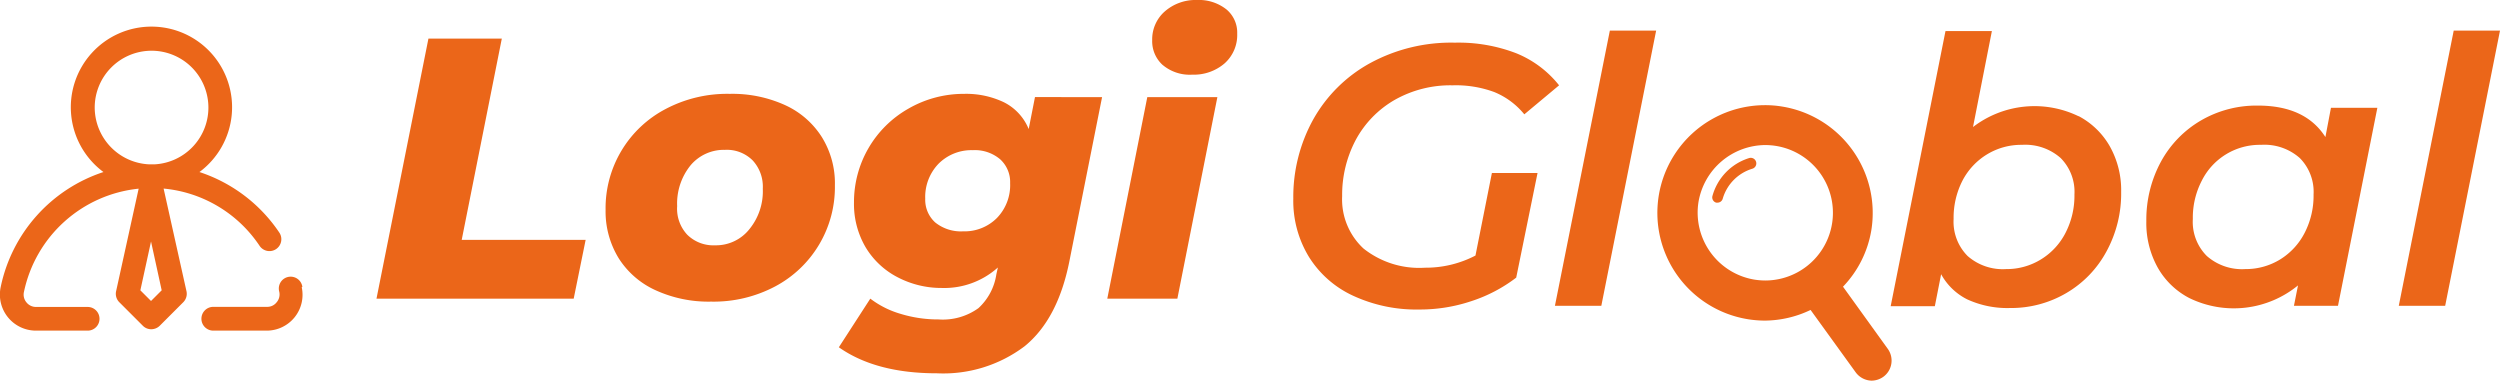
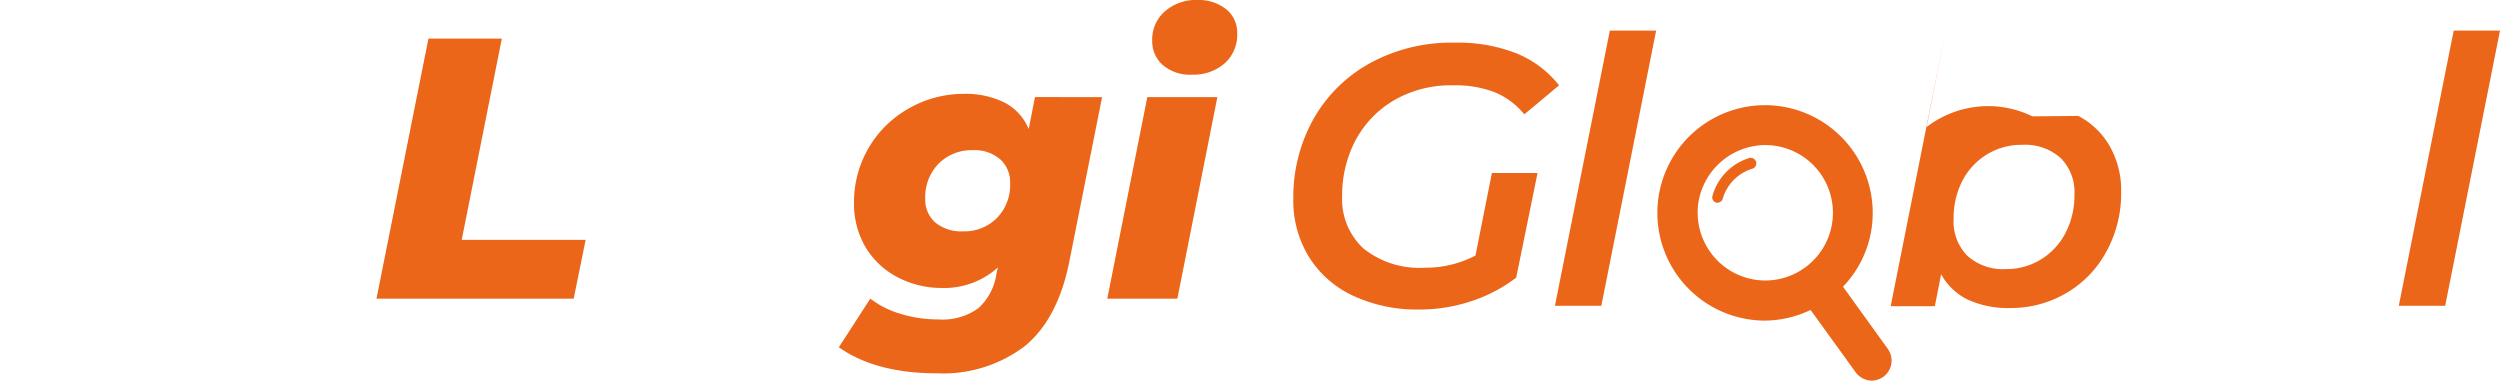
<svg xmlns="http://www.w3.org/2000/svg" viewBox="0 0 234.4 35.69">
  <defs>
    <style>.cls-1{fill:#eb6619;}</style>
  </defs>
  <g id="レイヤー_2" data-name="レイヤー 2">
    <g id="レイヤー_1-2" data-name="レイヤー 1">
      <path class="cls-1" d="M40.17,3.62h6.88L43.29,22.49H54.91L53.79,28H35.3Z" />
-       <path class="cls-1" d="M61.44,27.2a8,8,0,0,1-3.44-3,8.38,8.38,0,0,1-1.22-4.52,10.49,10.49,0,0,1,5.63-9.46,12.34,12.34,0,0,1,6-1.42,11.94,11.94,0,0,1,5.21,1.06,8,8,0,0,1,3.44,3,8.21,8.21,0,0,1,1.22,4.51,10.54,10.54,0,0,1-5.61,9.49,12.31,12.31,0,0,1-6,1.42A11.94,11.94,0,0,1,61.44,27.2Zm8.83-5.72a5.62,5.62,0,0,0,1.25-3.79,3.63,3.63,0,0,0-.94-2.64,3.42,3.42,0,0,0-2.6-1,4.08,4.08,0,0,0-3.24,1.46,5.69,5.69,0,0,0-1.25,3.82A3.57,3.57,0,0,0,64.43,22a3.48,3.48,0,0,0,2.61,1A4,4,0,0,0,70.27,21.48Z" />
      <path class="cls-1" d="M103.33,9.11l-3.06,15.36q-1.08,5.46-4.21,8A12.66,12.66,0,0,1,87.83,35q-5.72,0-9.18-2.44L81.6,28a8.66,8.66,0,0,0,2.85,1.43,12,12,0,0,0,3.55.52,5.71,5.71,0,0,0,3.74-1.06,5.37,5.37,0,0,0,1.68-3.18l.14-.63A7.52,7.52,0,0,1,88.31,27a8.87,8.87,0,0,1-4.14-1,7.52,7.52,0,0,1-3-2.8A8,8,0,0,1,80.07,19a10.06,10.06,0,0,1,5.08-8.8A10.37,10.37,0,0,1,90.4,8.8a8.2,8.2,0,0,1,3.73.79,4.87,4.87,0,0,1,2.32,2.51l.59-3ZM93.47,20.44a4.42,4.42,0,0,0,1.24-3.27,2.88,2.88,0,0,0-.94-2.24,3.67,3.67,0,0,0-2.57-.85A4.35,4.35,0,0,0,88,15.35a4.48,4.48,0,0,0-1.25,3.28,2.86,2.86,0,0,0,.94,2.23,3.84,3.84,0,0,0,2.61.83A4.28,4.28,0,0,0,93.47,20.44Z" />
      <path class="cls-1" d="M107.57,9.11h6.57L110.39,28h-6.57Zm1.46-3a3,3,0,0,1-1-2.33,3.48,3.48,0,0,1,1.16-2.69A4.38,4.38,0,0,1,112.23,0,4.16,4.16,0,0,1,115,.89a2.83,2.83,0,0,1,1,2.27,3.56,3.56,0,0,1-1.18,2.78A4.41,4.41,0,0,1,111.78,7,3.94,3.94,0,0,1,109,6.08Z" />
-       <path class="cls-1" d="M28.35,26.89a1.11,1.11,0,1,0-2.17.45,1.13,1.13,0,0,1-.24,1,1.1,1.1,0,0,1-.88.43H20A1.11,1.11,0,0,0,20,31h5a3.36,3.36,0,0,0,3.29-4.07Z" />
-       <path class="cls-1" d="M15.34,17.68a12.18,12.18,0,0,1,9,5.37,1.11,1.11,0,0,0,1.85-1.24,14.45,14.45,0,0,0-7.49-5.68,7.56,7.56,0,1,0-9,0A14.44,14.44,0,0,0,.07,26.89,3.38,3.38,0,0,0,3.37,31H8.22a1.11,1.11,0,0,0,0-2.22H3.37a1.14,1.14,0,0,1-.89-.43,1.13,1.13,0,0,1-.23-1A12.26,12.26,0,0,1,13,17.69l-2.12,9.64a1.12,1.12,0,0,0,.3,1l2.22,2.22a1.1,1.1,0,0,0,.79.32,1.14,1.14,0,0,0,.78-.32l2.22-2.22a1.12,1.12,0,0,0,.3-1Zm-6.46-7.6a5.33,5.33,0,1,1,5.6,5.33H14A5.35,5.35,0,0,1,8.88,10.08Zm5.28,18.14-1-1,1-4.58,1,4.58Z" />
      <path class="cls-1" d="M139.88,16.22h4.28l-2,9.81a14.07,14.07,0,0,1-4.19,2.2,15.18,15.18,0,0,1-4.89.79,14.1,14.1,0,0,1-6.25-1.31,9.6,9.6,0,0,1-4.12-3.65,10.08,10.08,0,0,1-1.45-5.44,15,15,0,0,1,1.88-7.44,13.59,13.59,0,0,1,5.32-5.26A15.9,15.9,0,0,1,136.41,4a15.05,15.05,0,0,1,5.77,1,9.84,9.84,0,0,1,4,3l-3.26,2.72a7.09,7.09,0,0,0-2.82-2.09A10.38,10.38,0,0,0,136.2,8a10.59,10.59,0,0,0-5.44,1.37,9.55,9.55,0,0,0-3.64,3.74,11,11,0,0,0-1.28,5.28,6.28,6.28,0,0,0,2,4.91,8.4,8.4,0,0,0,5.77,1.8,10.07,10.07,0,0,0,4.73-1.14Z" />
      <path class="cls-1" d="M150.94,2.87h4.34l-5.14,25.8h-4.35Z" />
-       <path class="cls-1" d="M194.86,10.87a7.25,7.25,0,0,1,2.94,2.82A8.39,8.39,0,0,1,198.88,18a11.32,11.32,0,0,1-1.38,5.58,10,10,0,0,1-3.75,3.89,10.23,10.23,0,0,1-5.3,1.41,9,9,0,0,1-4-.81A5.69,5.69,0,0,1,182,25.71l-.59,3h-4.14l5.14-25.8h4.35l-1.77,9a9.47,9.47,0,0,1,9.92-1Zm-3.48,13.44a6.25,6.25,0,0,0,2.28-2.47,7.59,7.59,0,0,0,.84-3.6,4.5,4.5,0,0,0-1.29-3.42,5,5,0,0,0-3.62-1.24,6.16,6.16,0,0,0-3.28.89A6.26,6.26,0,0,0,184,16.94a7.63,7.63,0,0,0-.83,3.59A4.56,4.56,0,0,0,184.48,24a5,5,0,0,0,3.62,1.23A6.13,6.13,0,0,0,191.38,24.31Z" />
-       <path class="cls-1" d="M222.9,10.11l-3.69,18.56h-4.13l.38-1.91a9.5,9.5,0,0,1-10.2,1.18,7.21,7.21,0,0,1-2.94-2.83,8.56,8.56,0,0,1-1.08-4.37,11.42,11.42,0,0,1,1.37-5.58,10,10,0,0,1,3.76-3.87A10.34,10.34,0,0,1,211.7,9.9q4.45,0,6.33,2.95l.52-2.74Zm-9.09,14.2a6.3,6.3,0,0,0,2.27-2.47,7.59,7.59,0,0,0,.84-3.6,4.5,4.5,0,0,0-1.29-3.42A5,5,0,0,0,212,13.58a6.08,6.08,0,0,0-5.56,3.36,7.52,7.52,0,0,0-.84,3.59A4.52,4.52,0,0,0,206.91,24a5,5,0,0,0,3.61,1.23A6.16,6.16,0,0,0,213.81,24.31Z" />
+       <path class="cls-1" d="M194.86,10.87a7.25,7.25,0,0,1,2.94,2.82A8.39,8.39,0,0,1,198.88,18a11.32,11.32,0,0,1-1.38,5.58,10,10,0,0,1-3.75,3.89,10.23,10.23,0,0,1-5.3,1.41,9,9,0,0,1-4-.81A5.69,5.69,0,0,1,182,25.71l-.59,3h-4.14l5.14-25.8l-1.77,9a9.47,9.47,0,0,1,9.92-1Zm-3.48,13.44a6.25,6.25,0,0,0,2.28-2.47,7.59,7.59,0,0,0,.84-3.6,4.5,4.5,0,0,0-1.29-3.42,5,5,0,0,0-3.62-1.24,6.16,6.16,0,0,0-3.28.89A6.26,6.26,0,0,0,184,16.94a7.63,7.63,0,0,0-.83,3.59A4.56,4.56,0,0,0,184.48,24a5,5,0,0,0,3.62,1.23A6.13,6.13,0,0,0,191.38,24.31Z" />
      <path class="cls-1" d="M230.06,2.87h4.34l-5.14,25.8h-4.35Z" />
      <path class="cls-1" d="M175.51,35.69a1.9,1.9,0,0,1-1.52-.78l-4.23-5.85a10.06,10.06,0,0,1-4.31,1,10.39,10.39,0,0,1-1.57-.13,10.1,10.1,0,0,1,1.6-20.07,9.63,9.63,0,0,1,1.61.13,10.11,10.11,0,0,1,8.37,11.57,10,10,0,0,1-2.66,5.32L177,32.71a1.88,1.88,0,0,1-.42,2.62,1.93,1.93,0,0,1-1.1.36Zm-10-22.09a6.4,6.4,0,0,0-6.26,5.34,6.37,6.37,0,0,0,5.26,7.28,6.77,6.77,0,0,0,1,.08,6.35,6.35,0,0,0,1-12.62A6.77,6.77,0,0,0,165.48,13.6Z" />
      <path class="cls-1" d="M161.05,19l-.14,0a.51.51,0,0,1-.35-.63A5.15,5.15,0,0,1,164,14.82a.51.51,0,0,1,.3,1,4.14,4.14,0,0,0-2.78,2.82A.51.51,0,0,1,161.05,19Z" />
    </g>
  </g>
</svg>